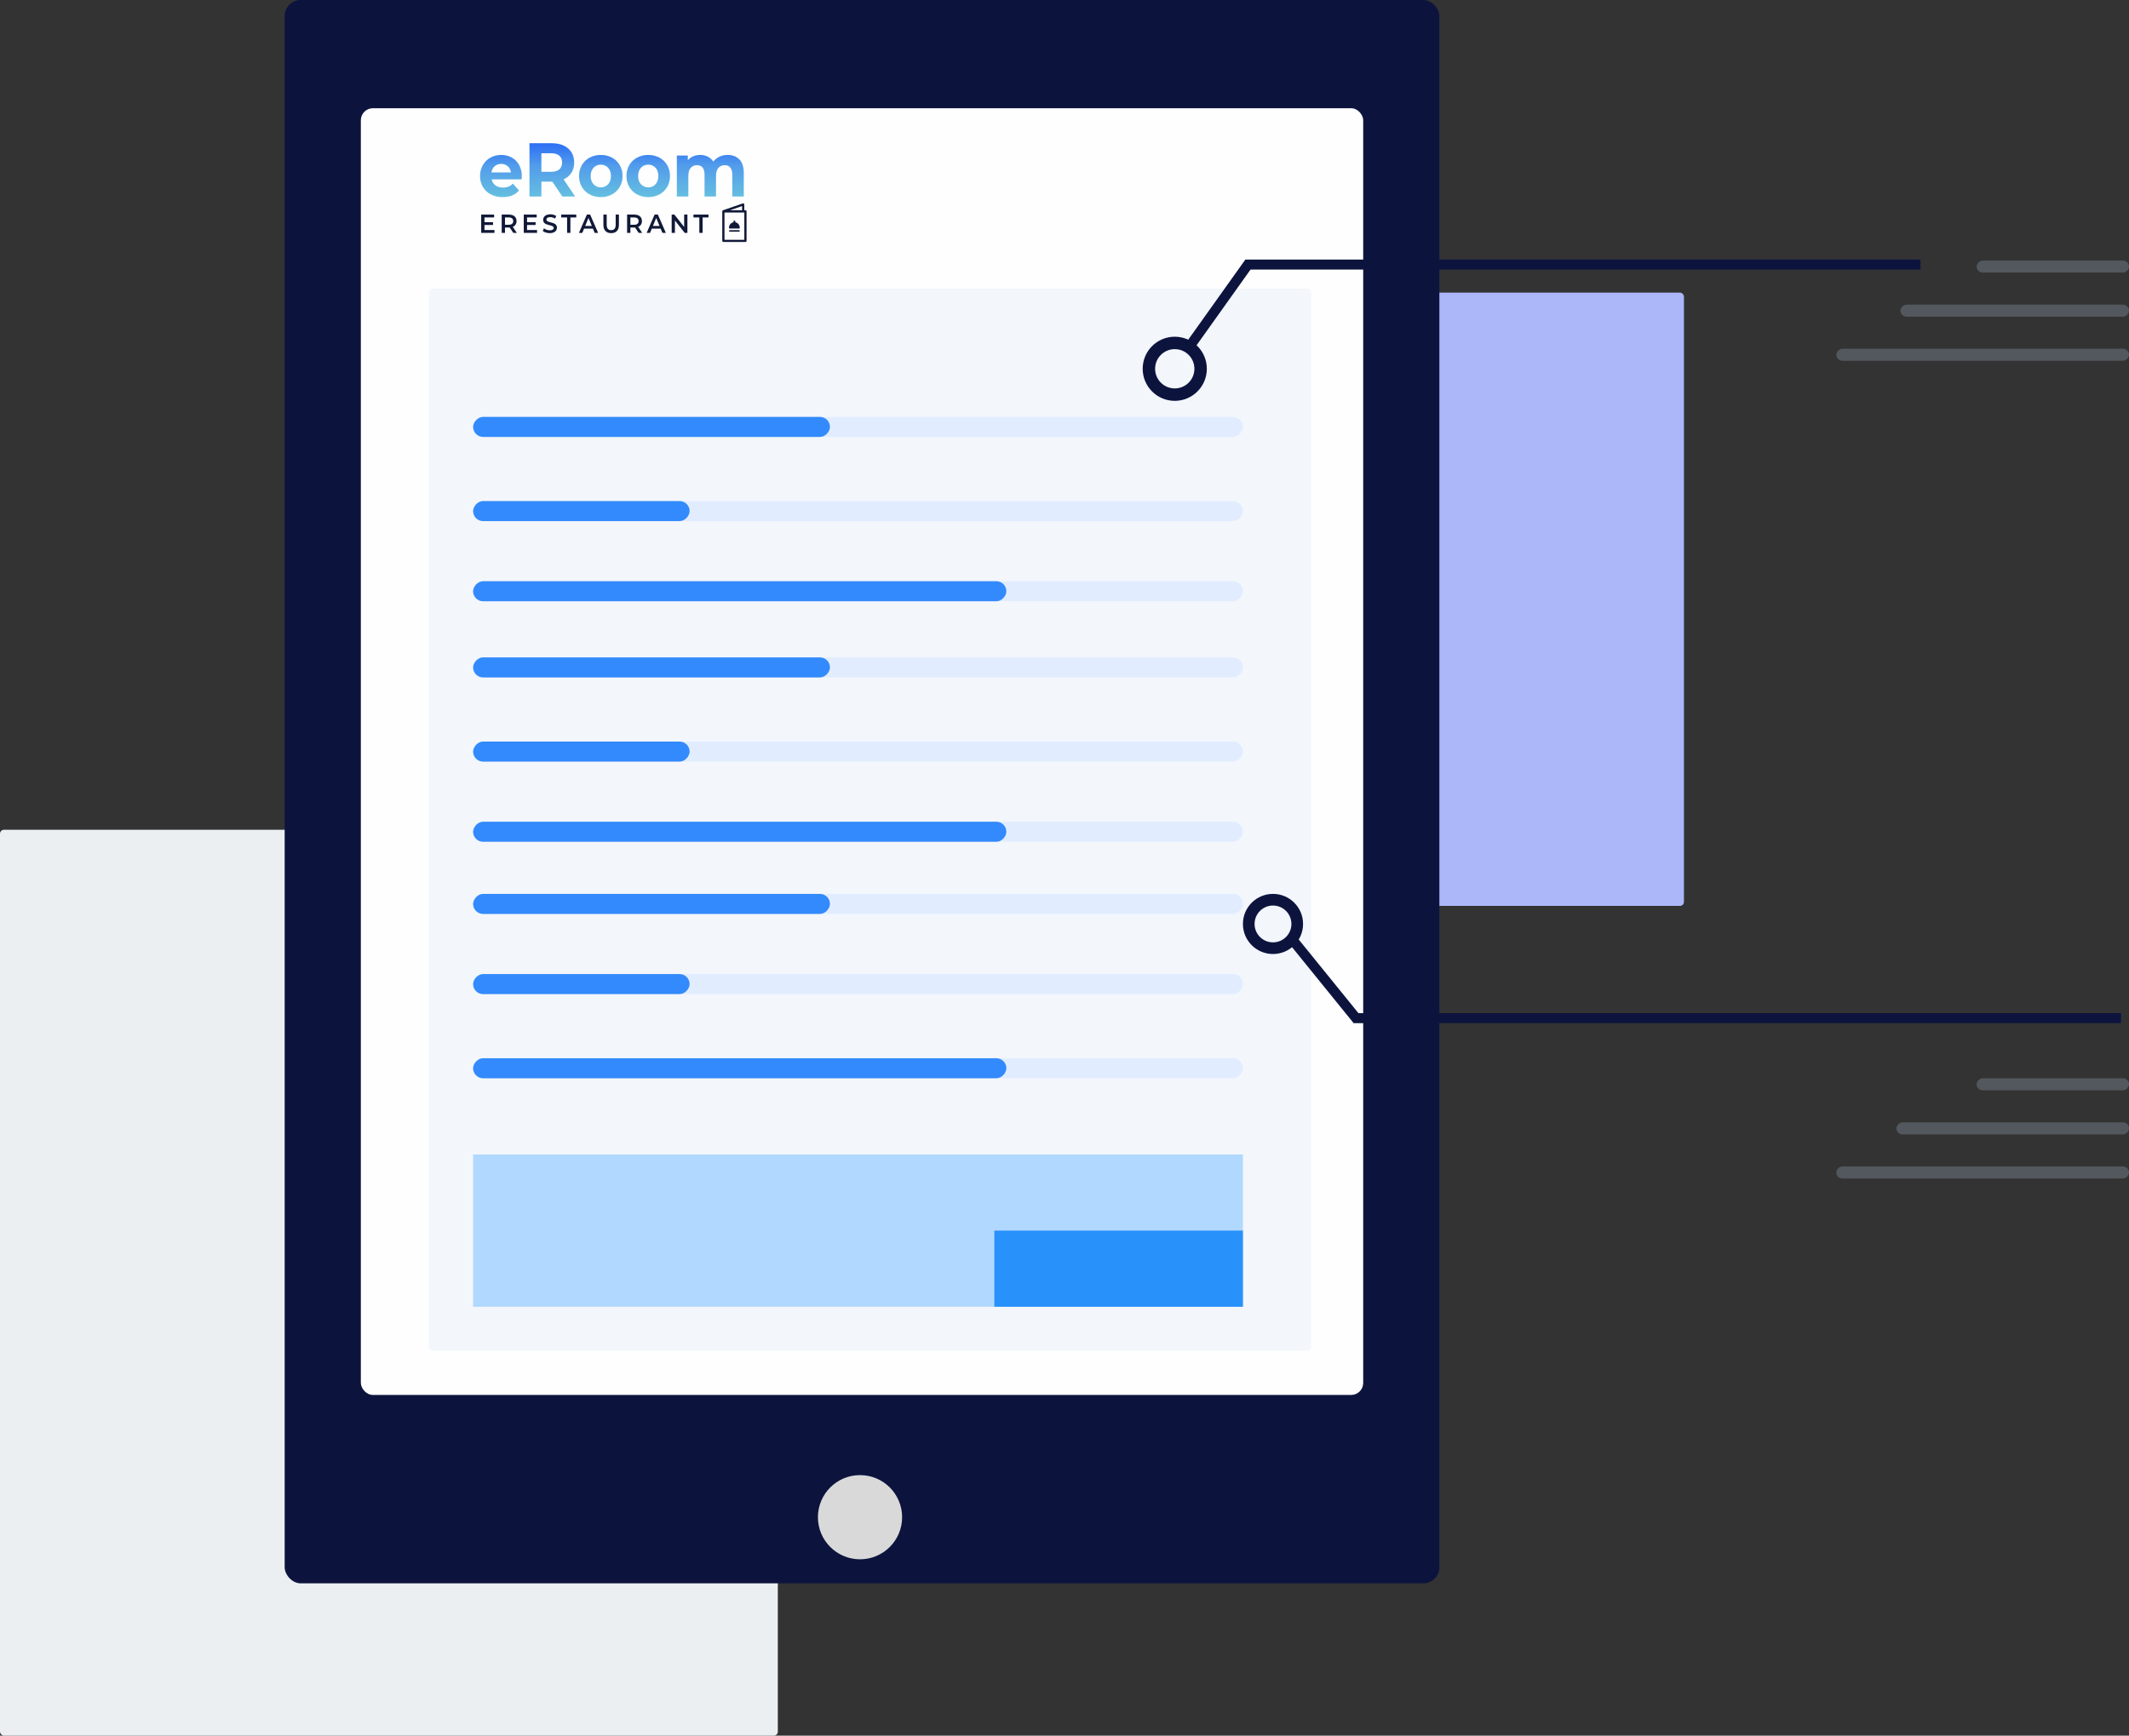
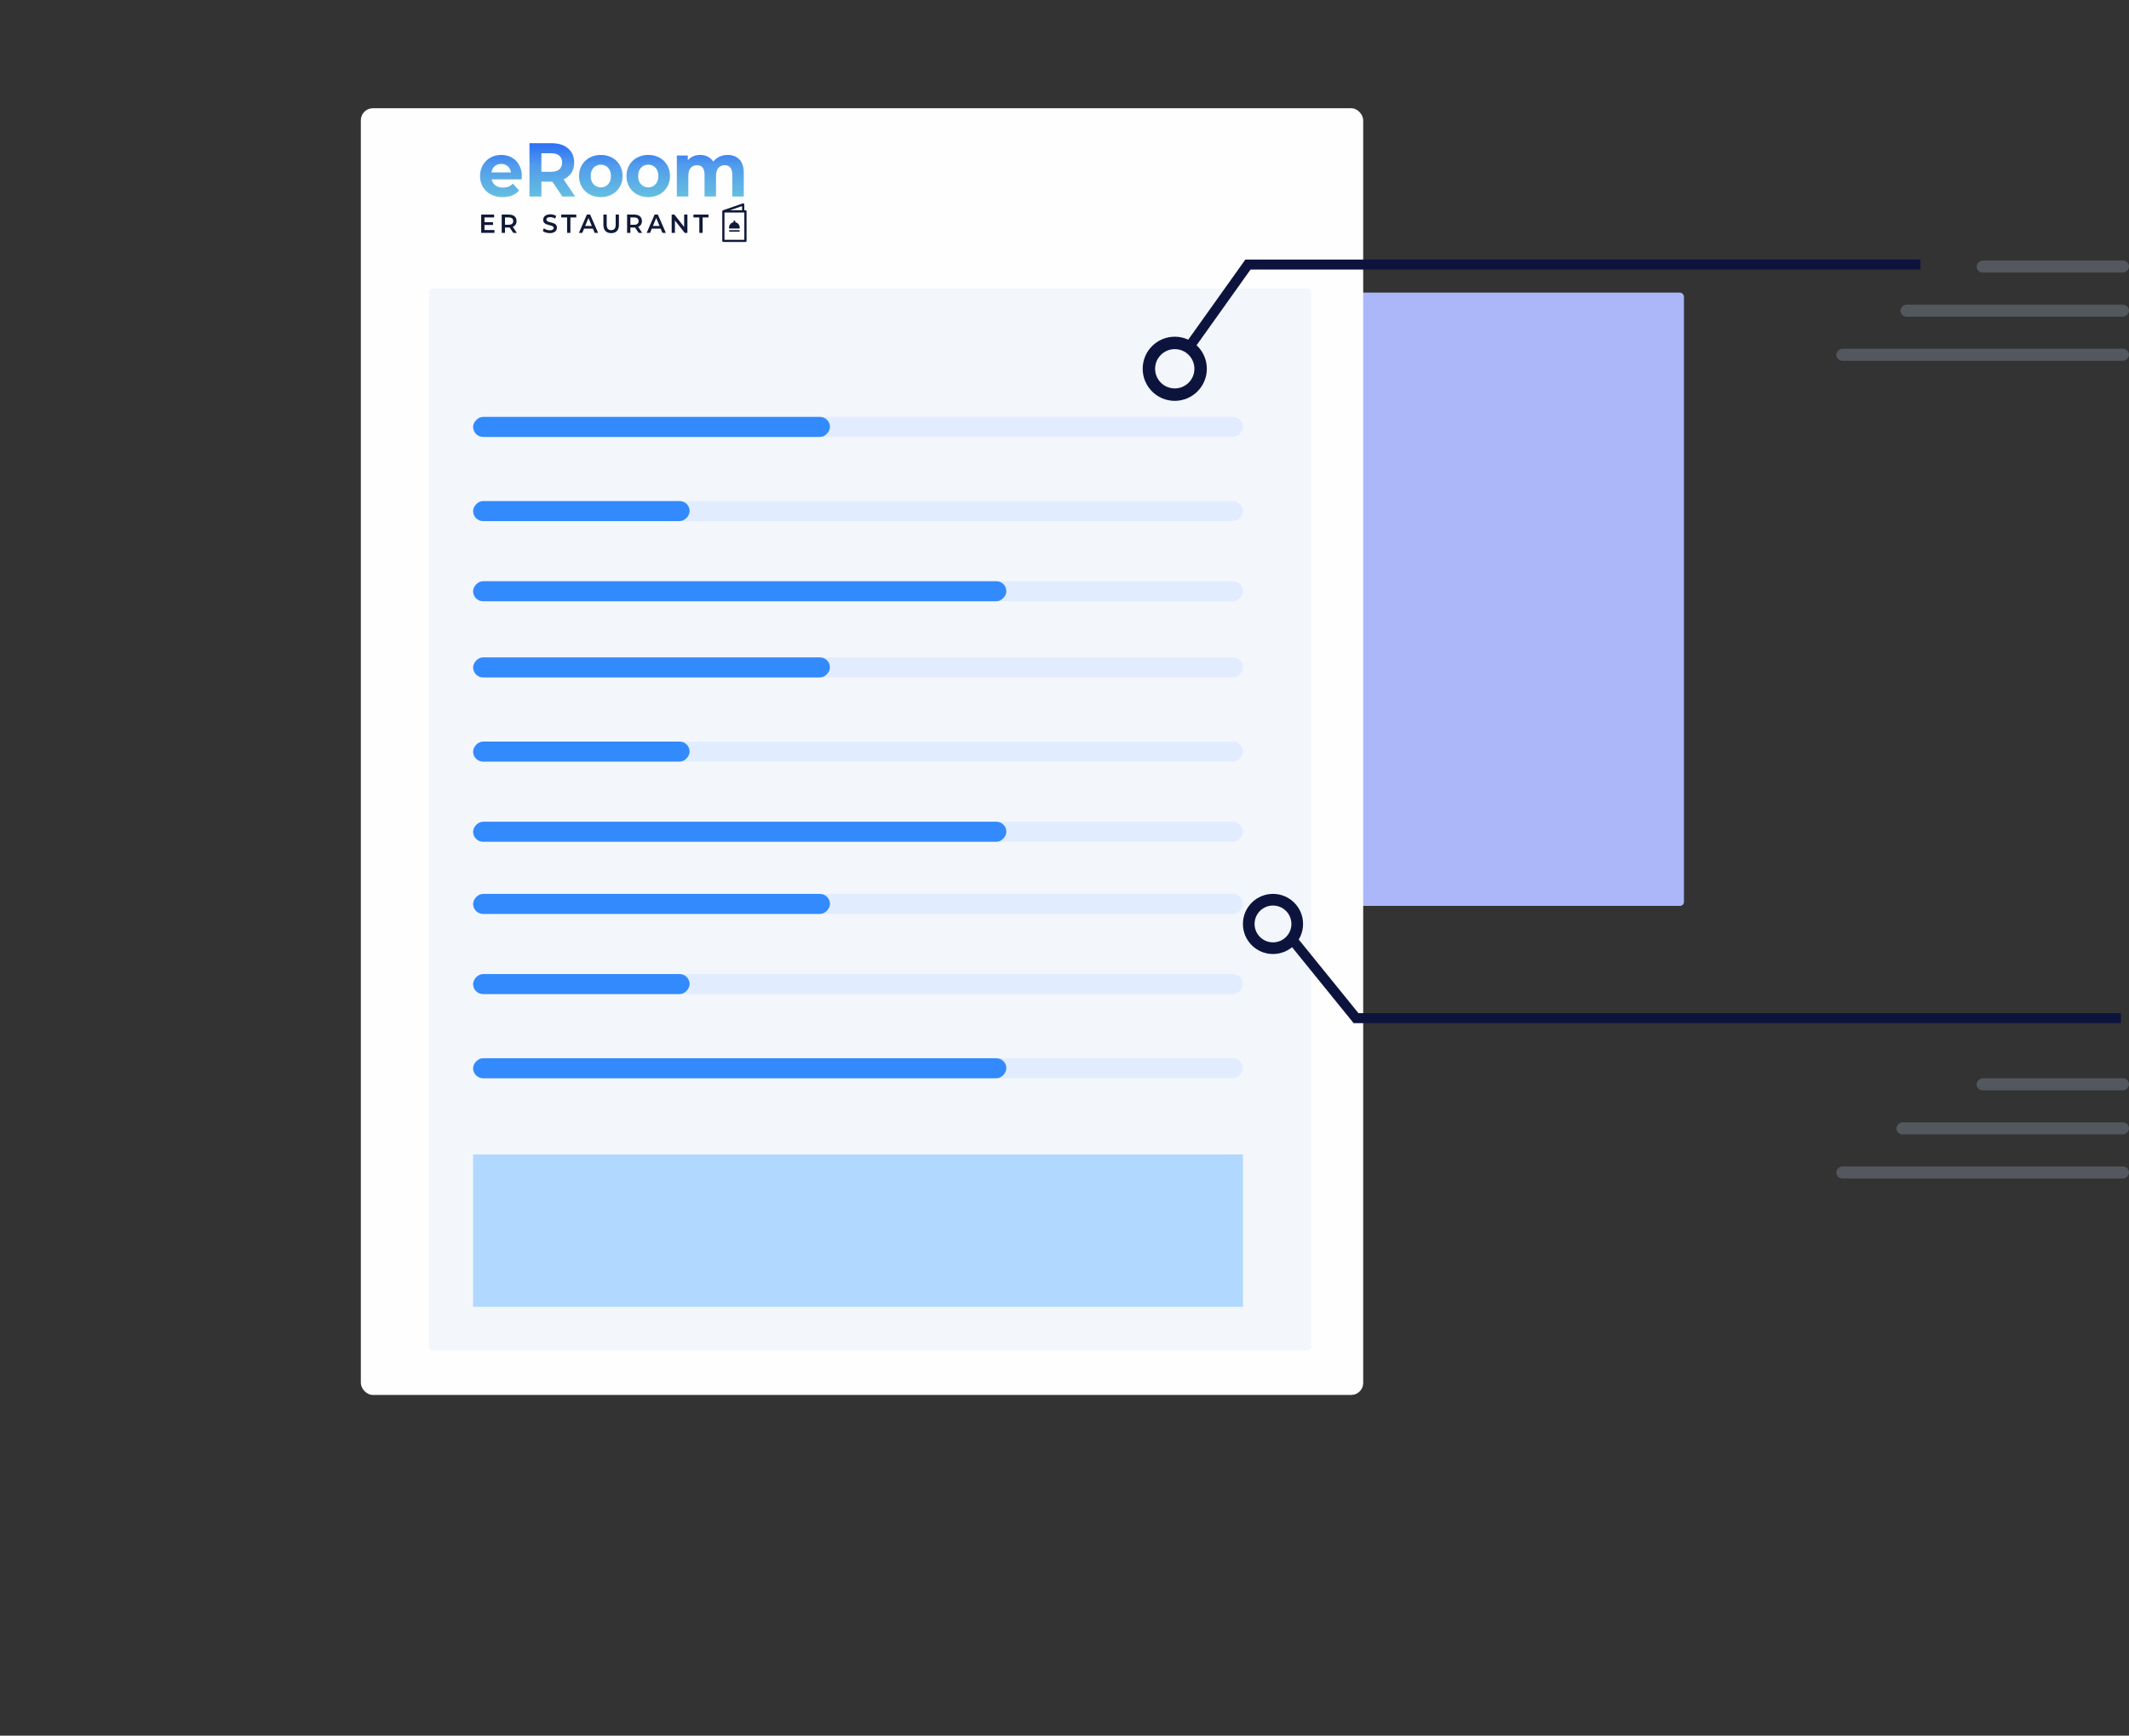
<svg xmlns="http://www.w3.org/2000/svg" width="531" height="433" viewBox="0 0 531 433" fill="none">
  <rect x="0" y="0" width="531" height="433" fill="#333333" stroke="none" />
-   <rect y="207" width="194" height="226" rx="1" fill="#EBEFF2" />
  <rect x="288" y="73" width="132" height="153" rx="1" fill="#ABB7F9" />
-   <rect x="71" width="288" height="395" rx="4" fill="#0C143E" />
  <rect x="90" y="27" width="250" height="321" rx="3" fill="#FEFEFE" />
-   <circle cx="214.5" cy="378.5" r="10.5" fill="#D9D9D9" />
  <rect x="107" y="72" width="220" height="265" rx="1" fill="#F3F6FB" />
  <rect width="192" height="5" rx="2.5" transform="matrix(1 0 0 -1 118 150)" fill="#E1EDFF" />
  <rect width="192" height="5" rx="2.5" transform="matrix(1 0 0 -1 118 210)" fill="#E1EDFF" />
  <rect width="192" height="5" rx="2.5" transform="matrix(1 0 0 -1 118 269)" fill="#E1EDFF" />
  <rect width="192" height="5" rx="2.5" transform="matrix(1 0 0 -1 118 130)" fill="#E1EDFF" />
  <rect width="192" height="5" rx="2.5" transform="matrix(1 0 0 -1 118 190)" fill="#E1EDFF" />
  <rect width="192" height="5" rx="2.5" transform="matrix(1 0 0 -1 118 248)" fill="#E1EDFF" />
  <rect width="192" height="5" rx="2.5" transform="matrix(1 0 0 -1 118 109)" fill="#E1EDFF" />
  <rect width="192" height="5" rx="2.5" transform="matrix(1 0 0 -1 118 169)" fill="#E1EDFF" />
  <rect width="192" height="5" rx="2.5" transform="matrix(1 0 0 -1 118 228)" fill="#E1EDFF" />
  <rect width="133" height="5" rx="2.5" transform="matrix(1 0 0 -1 118 150)" fill="#338AFC" />
  <rect width="133" height="5" rx="2.5" transform="matrix(1 0 0 -1 118 210)" fill="#338AFC" />
  <rect width="133" height="5" rx="2.5" transform="matrix(1 0 0 -1 118 269)" fill="#338AFC" />
  <rect width="73" height="3" rx="1.5" transform="matrix(1 0 0 -1 458 294)" fill="#53585E" />
  <rect width="73" height="3" rx="1.5" transform="matrix(1 0 0 -1 458 90)" fill="#53585E" />
  <rect width="54" height="5" rx="2.5" transform="matrix(1 0 0 -1 118 130)" fill="#338AFC" />
  <rect width="54" height="5" rx="2.5" transform="matrix(1 0 0 -1 118 190)" fill="#338AFC" />
  <rect width="54" height="5" rx="2.5" transform="matrix(1 0 0 -1 118 248)" fill="#338AFC" />
  <rect width="58" height="3" rx="1.5" transform="matrix(1 0 0 -1 473 283)" fill="#53585E" />
  <rect width="57" height="3" rx="1.5" transform="matrix(1 0 0 -1 474 79)" fill="#53585E" />
  <rect width="89" height="5" rx="2.5" transform="matrix(1 0 0 -1 118 109)" fill="#338AFC" />
  <rect width="89" height="5" rx="2.5" transform="matrix(1 0 0 -1 118 169)" fill="#338AFC" />
  <rect width="89" height="5" rx="2.5" transform="matrix(1 0 0 -1 118 228)" fill="#338AFC" />
  <rect width="38" height="3" rx="1.5" transform="matrix(1 0 0 -1 493 272)" fill="#53585E" />
  <rect width="38" height="3" rx="1.5" transform="matrix(1 0 0 -1 493 68)" fill="#53585E" />
  <path d="M301 92C301 96.418 297.418 100 293 100C288.582 100 285 96.418 285 92C285 87.582 288.582 84 293 84C297.418 84 301 87.582 301 92ZM288.101 92C288.101 94.706 290.294 96.899 293 96.899C295.706 96.899 297.899 94.706 297.899 92C297.899 89.294 295.706 87.101 293 87.101C290.294 87.101 288.101 89.294 288.101 92Z" fill="#0C143E" />
  <path d="M297 86L311.253 66H479" stroke="#0C143E" stroke-width="2.5" />
  <rect x="118" y="288" width="192" height="38" fill="#B1D8FF" />
-   <rect x="248" y="307" width="62" height="19" fill="#2891FA" />
  <path d="M325 230.5C325 234.642 321.642 238 317.5 238C313.358 238 310 234.642 310 230.5C310 226.358 313.358 223 317.5 223C321.642 223 325 226.358 325 230.5ZM312.907 230.5C312.907 233.037 314.963 235.093 317.5 235.093C320.037 235.093 322.093 233.037 322.093 230.5C322.093 227.963 320.037 225.907 317.5 225.907C314.963 225.907 312.907 227.963 312.907 230.5Z" fill="#0C143E" />
  <path d="M322 234L338.211 254H529" stroke="#0C143E" stroke-width="2.5" />
  <g clip-path="url(#clip0_960_10194)">
    <path d="M130.091 44.747H122.615C122.734 45.356 123.077 45.894 123.57 46.247C124.072 46.614 124.697 46.798 125.444 46.798C125.91 46.806 126.374 46.726 126.813 46.56C127.228 46.391 127.606 46.135 127.924 45.81L129.449 47.519C128.518 48.62 127.158 49.171 125.371 49.171C124.347 49.192 123.333 48.961 122.413 48.497C121.592 48.083 120.904 47.434 120.429 46.627C119.958 45.806 119.716 44.866 119.731 43.912C119.718 42.962 119.957 42.027 120.42 41.207C120.871 40.412 121.526 39.761 122.312 39.328C123.14 38.872 124.066 38.64 125.004 38.654C125.917 38.641 126.82 38.862 127.63 39.299C128.404 39.72 129.045 40.363 129.476 41.15C129.935 42.005 130.167 42.972 130.146 43.95C130.146 43.988 130.128 44.254 130.091 44.747ZM123.386 41.462C122.937 41.858 122.648 42.414 122.578 43.019H127.446C127.371 42.418 127.083 41.867 126.638 41.472C126.185 41.082 125.61 40.876 125.021 40.893C124.428 40.873 123.847 41.076 123.386 41.463V41.462Z" fill="url(#paint0_linear_960_10194)" />
    <path d="M140.249 49.019L137.769 45.317H135.032V49.019H132.056V35.73H137.622C138.761 35.73 139.75 35.926 140.589 36.318C141.378 36.668 142.052 37.248 142.527 37.989C142.98 38.71 143.206 39.564 143.207 40.552C143.207 41.539 142.978 42.39 142.518 43.105C142.036 43.84 141.356 44.411 140.562 44.747L143.445 49.019H140.249ZM139.497 38.834C139.031 38.435 138.351 38.235 137.458 38.236H135.032V42.868H137.457C138.351 42.868 139.03 42.665 139.496 42.26C139.962 41.855 140.194 41.286 140.194 40.552C140.194 39.805 139.962 39.233 139.497 38.834Z" fill="url(#paint1_linear_960_10194)" />
    <path d="M147.055 48.497C146.253 48.072 145.582 47.424 145.117 46.627C144.645 45.806 144.404 44.866 144.419 43.912C144.404 42.958 144.645 42.018 145.117 41.197C145.582 40.4 146.253 39.752 147.055 39.327C147.921 38.868 148.883 38.637 149.856 38.653C150.827 38.636 151.786 38.868 152.649 39.327C153.446 39.755 154.114 40.402 154.577 41.197C155.049 42.018 155.291 42.958 155.275 43.912C155.291 44.866 155.049 45.806 154.577 46.627C154.114 47.422 153.446 48.07 152.649 48.497C151.786 48.957 150.827 49.188 149.856 49.171C148.883 49.188 147.921 48.956 147.055 48.497ZM151.666 45.972C152.137 45.459 152.373 44.773 152.373 43.912C152.373 43.051 152.137 42.365 151.666 41.852C151.434 41.599 151.153 41.4 150.841 41.267C150.529 41.135 150.193 41.072 149.856 41.083C149.518 41.073 149.182 41.136 148.868 41.268C148.555 41.401 148.272 41.6 148.038 41.852C147.561 42.365 147.322 43.051 147.322 43.912C147.322 44.773 147.561 45.459 148.038 45.972C148.272 46.224 148.555 46.423 148.868 46.556C149.182 46.688 149.518 46.751 149.856 46.741C150.193 46.752 150.529 46.689 150.841 46.557C151.153 46.424 151.434 46.225 151.666 45.972Z" fill="url(#paint2_linear_960_10194)" />
    <path d="M158.885 48.497C158.083 48.072 157.412 47.424 156.947 46.627C156.475 45.806 156.234 44.866 156.249 43.912C156.234 42.958 156.475 42.018 156.947 41.197C157.412 40.4 158.083 39.752 158.885 39.327C159.751 38.868 160.713 38.637 161.686 38.653C162.657 38.636 163.616 38.868 164.478 39.327C165.276 39.755 165.944 40.402 166.407 41.197C166.879 42.018 167.12 42.958 167.105 43.912C167.12 44.866 166.879 45.806 166.407 46.627C165.944 47.422 165.276 48.07 164.478 48.497C163.616 48.957 162.657 49.188 161.686 49.171C160.713 49.188 159.751 48.956 158.885 48.497ZM163.496 45.972C163.967 45.459 164.203 44.773 164.203 43.912C164.203 43.051 163.967 42.365 163.496 41.852C163.264 41.599 162.983 41.4 162.671 41.267C162.359 41.135 162.023 41.072 161.686 41.083C161.348 41.073 161.011 41.136 160.698 41.268C160.385 41.401 160.102 41.6 159.868 41.852C159.39 42.365 159.152 43.051 159.152 43.912C159.152 44.773 159.391 45.459 159.868 45.972C160.102 46.224 160.385 46.423 160.698 46.556C161.011 46.688 161.348 46.751 161.686 46.741C162.023 46.752 162.359 46.689 162.671 46.557C162.983 46.424 163.264 46.225 163.496 45.972Z" fill="url(#paint3_linear_960_10194)" />
    <path d="M184.418 39.783C185.147 40.536 185.511 41.666 185.511 43.172V49.019H182.646V43.627C182.646 42.818 182.484 42.214 182.159 41.814C181.835 41.415 181.372 41.216 180.772 41.216C180.099 41.216 179.566 41.441 179.174 41.89C178.782 42.34 178.586 43.007 178.586 43.893V49.019H175.721V43.627C175.721 42.02 175.097 41.216 173.847 41.216C173.186 41.216 172.659 41.441 172.268 41.89C171.876 42.339 171.68 43.007 171.68 43.893V49.018H168.814V38.804H171.551V39.981C171.921 39.549 172.384 39.211 172.901 38.994C173.458 38.761 174.055 38.645 174.656 38.652C175.31 38.642 175.957 38.788 176.548 39.08C177.103 39.357 177.573 39.787 177.907 40.323C178.314 39.789 178.84 39.366 179.441 39.089C180.079 38.794 180.771 38.645 181.47 38.652C182.707 38.653 183.69 39.03 184.418 39.783Z" fill="url(#paint4_linear_960_10194)" />
    <path d="M185.917 52.445C185.99 52.443 186.061 52.471 186.115 52.522C186.168 52.576 186.199 52.649 186.201 52.726V60.089C186.203 60.127 186.196 60.166 186.181 60.201C186.166 60.237 186.143 60.268 186.115 60.293C186.061 60.345 185.99 60.372 185.917 60.37H180.426C180.387 60.368 180.35 60.359 180.314 60.344C180.281 60.331 180.251 60.309 180.228 60.281C180.203 60.254 180.182 60.224 180.166 60.191C180.153 60.158 180.145 60.124 180.141 60.089V52.726C180.138 52.667 180.156 52.608 180.191 52.56C180.224 52.511 180.272 52.476 180.327 52.458L185.274 50.745C185.314 50.735 185.356 50.73 185.397 50.732C185.441 50.742 185.483 50.759 185.521 50.784C185.556 50.811 185.586 50.846 185.608 50.886C185.628 50.925 185.636 50.969 185.632 51.014V52.445H185.917ZM182.095 52.445H185.088V51.41L182.095 52.445ZM185.645 53.02H180.698V59.82H185.645V53.02ZM182.936 55.232V55.449C182.936 55.449 182.961 55.449 182.899 55.462C182.595 55.522 182.32 55.69 182.124 55.938C181.927 56.185 181.821 56.496 181.823 56.817C181.821 56.843 181.825 56.869 181.836 56.893C181.845 56.916 181.858 56.938 181.873 56.957C181.888 56.977 181.91 56.991 181.934 56.996C181.958 57.006 181.983 57.01 182.009 57.008H184.321C184.347 57.01 184.372 57.006 184.396 56.996C184.418 56.986 184.439 56.973 184.457 56.957C184.477 56.941 184.49 56.919 184.495 56.893C184.505 56.869 184.509 56.843 184.507 56.817C184.503 56.501 184.399 56.196 184.21 55.947C184.021 55.7 183.754 55.529 183.456 55.462C183.468 55.462 183.456 55.449 183.394 55.449V55.232C183.406 54.95 182.936 54.95 182.936 55.232ZM181.823 57.609C181.823 57.724 181.947 57.801 182.095 57.801H184.247C184.396 57.801 184.519 57.711 184.519 57.609C184.519 57.494 184.396 57.417 184.247 57.417H182.095C181.934 57.405 181.823 57.494 181.823 57.609Z" fill="#111938" />
    <path d="M123.327 57.385V58.096H120.014V53.531H123.238V54.242H120.834V55.429H122.967V56.127H120.834V57.385H123.327Z" fill="#111938" />
    <path d="M128.021 58.096L127.119 56.759C127.062 56.764 127.005 56.767 126.948 56.766H125.951V58.096H125.131V53.531H126.949C127.292 53.523 127.633 53.59 127.949 53.727C128.216 53.842 128.443 54.037 128.602 54.287C128.758 54.547 128.837 54.849 128.829 55.155C128.837 55.469 128.753 55.779 128.586 56.042C128.415 56.297 128.172 56.491 127.889 56.596L128.905 58.096H128.021ZM127.725 54.483C127.54 54.327 127.268 54.248 126.911 54.248H125.951V56.068H126.911C127.268 56.068 127.54 55.989 127.725 55.83C127.818 55.747 127.892 55.643 127.94 55.526C127.988 55.409 128.009 55.282 128.002 55.155C128.01 55.028 127.988 54.902 127.94 54.785C127.892 54.669 127.818 54.565 127.725 54.483H127.725Z" fill="#111938" />
-     <path d="M133.947 57.385V58.096H130.634V53.531H133.858V54.242H131.454V55.429H133.587V56.127H131.454V57.385H133.947Z" fill="#111938" />
    <path d="M136.133 58.011C135.858 57.934 135.601 57.799 135.379 57.614L135.663 56.955C135.864 57.113 136.089 57.236 136.329 57.317C136.583 57.409 136.851 57.456 137.12 57.457C137.375 57.475 137.63 57.419 137.856 57.294C137.929 57.251 137.991 57.189 138.033 57.113C138.076 57.038 138.099 56.952 138.099 56.864C138.1 56.803 138.089 56.743 138.065 56.687C138.042 56.631 138.007 56.581 137.962 56.541C137.862 56.451 137.745 56.383 137.619 56.342C137.48 56.295 137.29 56.24 137.051 56.179C136.773 56.115 136.5 56.032 136.234 55.931C136.026 55.85 135.842 55.716 135.697 55.543C135.539 55.342 135.46 55.088 135.473 54.829C135.471 54.584 135.54 54.345 135.672 54.141C135.821 53.92 136.03 53.749 136.271 53.649C136.583 53.518 136.917 53.456 137.253 53.466C137.521 53.466 137.788 53.501 138.048 53.571C138.287 53.631 138.516 53.732 138.723 53.87L138.464 54.529C138.274 54.413 138.071 54.324 137.858 54.262C137.659 54.203 137.453 54.172 137.246 54.17C136.922 54.17 136.681 54.227 136.524 54.34C136.45 54.388 136.39 54.454 136.348 54.533C136.307 54.612 136.286 54.7 136.287 54.79C136.285 54.85 136.297 54.91 136.32 54.966C136.344 55.021 136.379 55.07 136.423 55.11C136.524 55.198 136.641 55.265 136.767 55.305C136.906 55.353 137.095 55.407 137.335 55.468C137.609 55.53 137.879 55.612 138.143 55.713C138.35 55.796 138.535 55.929 138.682 56.101C138.84 56.298 138.919 56.55 138.906 56.805C138.909 57.049 138.839 57.288 138.707 57.49C138.556 57.71 138.347 57.88 138.105 57.979C137.792 58.109 137.457 58.172 137.12 58.162C136.786 58.163 136.453 58.112 136.133 58.011Z" fill="#111938" />
    <path d="M141.444 54.248H139.979V53.531H143.728V54.248H142.264V58.096H141.444V54.248Z" fill="#111938" />
    <path d="M147.88 57.04H145.672L145.236 58.096H144.39L146.378 53.531H147.186L149.18 58.096H148.322L147.88 57.04ZM147.609 56.375L146.776 54.379L145.949 56.375H147.609Z" fill="#111938" />
    <path d="M151.01 57.63C150.669 57.275 150.499 56.768 150.499 56.107V53.531H151.319V56.075C151.319 56.97 151.694 57.418 152.442 57.418C153.187 57.418 153.559 56.97 153.559 56.075V53.531H154.367V56.107C154.367 56.768 154.198 57.276 153.859 57.63C153.52 57.984 153.046 58.161 152.437 58.161C151.826 58.161 151.351 57.984 151.01 57.63Z" fill="#111938" />
    <path d="M159.295 58.096L158.393 56.759C158.336 56.764 158.279 56.767 158.222 56.766H157.225V58.096H156.405V53.531H158.222C158.565 53.523 158.906 53.59 159.222 53.727C159.489 53.842 159.717 54.037 159.876 54.287C160.031 54.547 160.11 54.849 160.103 55.155C160.111 55.469 160.026 55.779 159.86 56.042C159.689 56.297 159.445 56.491 159.162 56.596L160.178 58.096H159.295ZM158.999 54.483C158.813 54.327 158.542 54.248 158.185 54.248H157.225V56.068H158.185C158.542 56.068 158.813 55.989 158.999 55.83C159.092 55.747 159.166 55.643 159.214 55.526C159.262 55.409 159.283 55.282 159.276 55.155C159.283 55.028 159.262 54.902 159.214 54.785C159.166 54.669 159.092 54.565 158.999 54.483Z" fill="#111938" />
    <path d="M164.773 57.04H162.564L162.129 58.096H161.283L163.271 53.531H164.079L166.073 58.096H165.214L164.773 57.04ZM164.501 56.375L163.668 54.379L162.842 56.375H164.501Z" fill="#111938" />
    <path d="M171.449 53.531V58.096H170.774L168.338 55.005V58.097H167.524V53.532H168.199L170.636 56.623V53.532L171.449 53.531Z" fill="#111938" />
    <path d="M174.421 54.248H172.957V53.531H176.705V54.248H175.241V58.096H174.421V54.248Z" fill="#111938" />
  </g>
  <defs>
    <linearGradient id="paint0_linear_960_10194" x1="152.621" y1="35.73" x2="152.621" y2="49.172" gradientUnits="userSpaceOnUse">
      <stop stop-color="#2C6FF5" />
      <stop offset="0.419" stop-color="#529CEB" />
      <stop offset="1" stop-color="#65BFE0" />
    </linearGradient>
    <linearGradient id="paint1_linear_960_10194" x1="152.621" y1="35.73" x2="152.621" y2="49.172" gradientUnits="userSpaceOnUse">
      <stop stop-color="#2C6FF5" />
      <stop offset="0.419" stop-color="#529CEB" />
      <stop offset="1" stop-color="#65BFE0" />
    </linearGradient>
    <linearGradient id="paint2_linear_960_10194" x1="152.621" y1="35.73" x2="152.621" y2="49.172" gradientUnits="userSpaceOnUse">
      <stop stop-color="#2C6FF5" />
      <stop offset="0.419" stop-color="#529CEB" />
      <stop offset="1" stop-color="#65BFE0" />
    </linearGradient>
    <linearGradient id="paint3_linear_960_10194" x1="152.621" y1="35.73" x2="152.621" y2="49.172" gradientUnits="userSpaceOnUse">
      <stop stop-color="#2C6FF5" />
      <stop offset="0.419" stop-color="#529CEB" />
      <stop offset="1" stop-color="#65BFE0" />
    </linearGradient>
    <linearGradient id="paint4_linear_960_10194" x1="152.621" y1="35.73" x2="152.621" y2="49.172" gradientUnits="userSpaceOnUse">
      <stop stop-color="#2C6FF5" />
      <stop offset="0.419" stop-color="#529CEB" />
      <stop offset="1" stop-color="#65BFE0" />
    </linearGradient>
    <clipPath id="clip0_960_10194">
      <rect width="70" height="34" fill="white" transform="translate(118 31)" />
    </clipPath>
  </defs>
</svg>